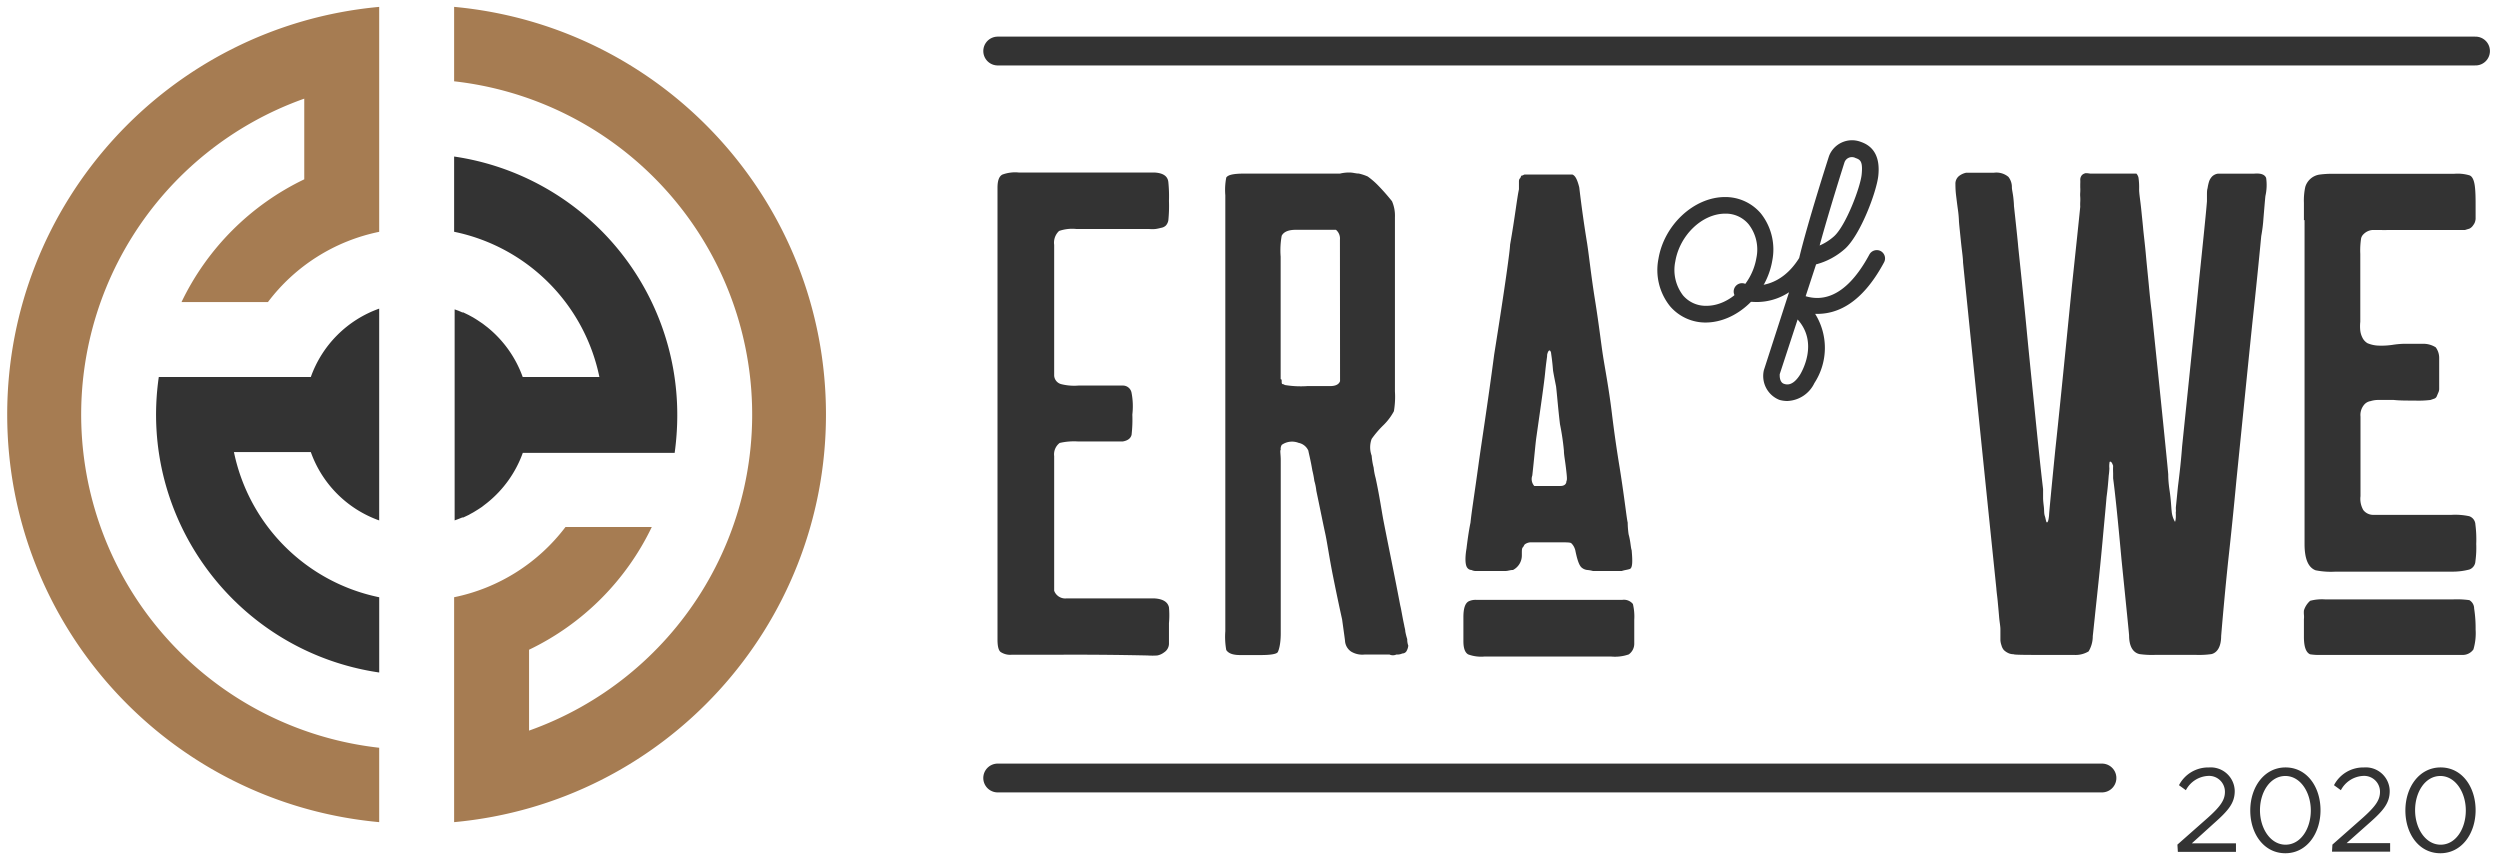
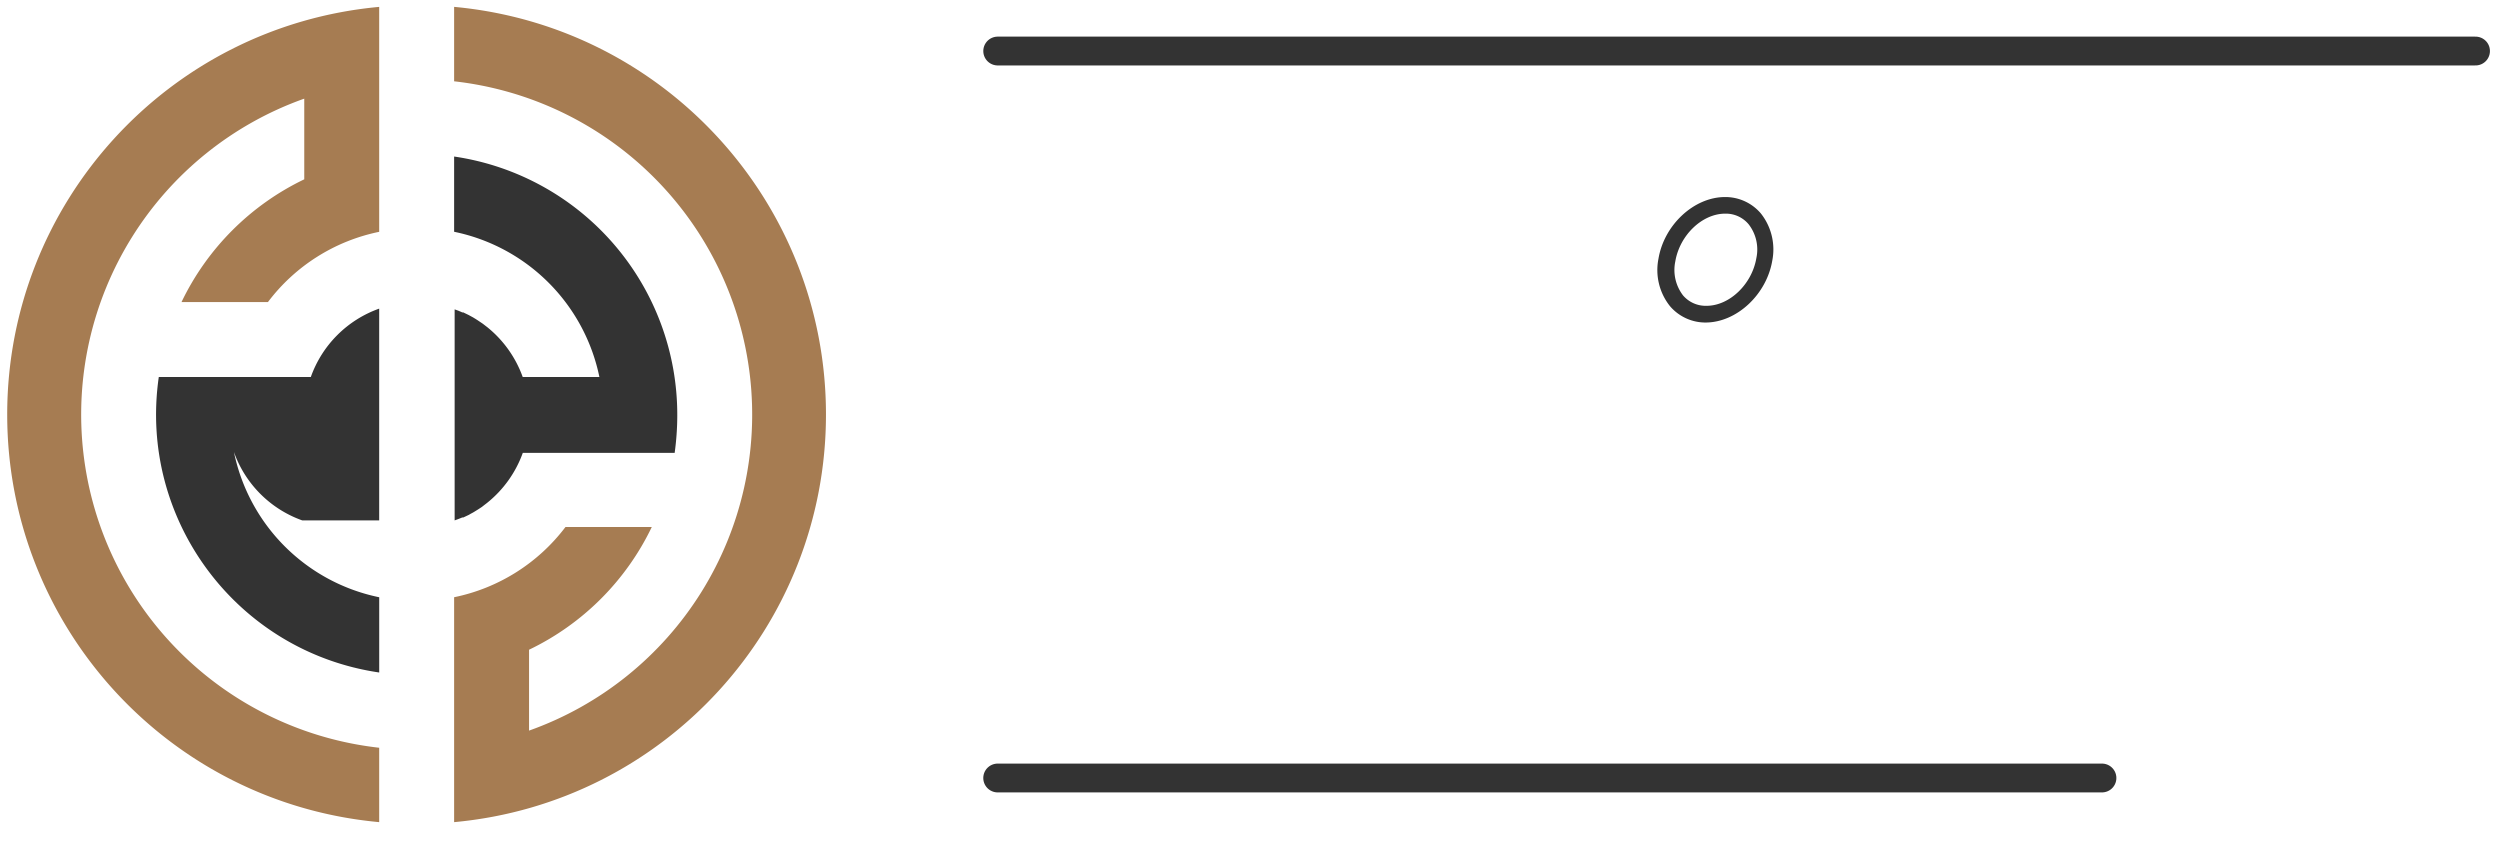
<svg xmlns="http://www.w3.org/2000/svg" width="111" height="38" viewBox="0 0 111 38">
  <g fill="none" fill-rule="evenodd">
    <g fill-rule="nonzero">
-       <path d="M51.902 26.966c.021.234.021.47 0 .704v.927a.463.463 0 0 1-.213.366.718.718 0 0 1-.306.14c-.143.01-.287.01-.43 0a150.49 150.49 0 0 0-4.028-.033h-1.997a.774.774 0 0 1-.505-.125c-.093-.079-.134-.264-.134-.552V8.341c0-.31.064-.505.213-.588a1.64 1.64 0 0 1 .737-.093h6.024c.39.023.588.167.612.431.027.276.036.553.027.83.01.286.001.572-.027.857a.463.463 0 0 1-.107.232.39.39 0 0 1-.218.106c-.08.022-.16.039-.24.051-.098.01-.196.01-.293 0h-3.23a1.789 1.789 0 0 0-.764.088.709.709 0 0 0-.218.617v5.81a.417.417 0 0 0 .306.372c.25.064.51.086.769.065h1.965a.39.39 0 0 1 .398.333c.06.315.07.637.033.955.011.298 0 .597-.033.894-.037.162-.171.264-.398.301H47.88a2.84 2.84 0 0 0-.83.065.635.635 0 0 0-.245.584v5.978a.524.524 0 0 0 .556.339h3.87c.393.018.616.152.671.398zM62.482 28.38a2.78 2.78 0 0 1-.088-.353c0-.088-.046-.217-.046-.26-.088-.398-.13-.704-.176-.88-.264-1.39-.524-2.632-.746-3.772-.088-.463-.176-1.098-.348-1.89a2.78 2.78 0 0 1-.088-.464 2.947 2.947 0 0 1-.088-.528 1.07 1.07 0 0 1 0-.746c.156-.22.331-.424.524-.612.185-.18.341-.388.463-.616.049-.29.064-.584.046-.876V9.639a1.603 1.603 0 0 0-.13-.704 9.324 9.324 0 0 0-.616-.7 3.369 3.369 0 0 0-.463-.399 2.155 2.155 0 0 0-.394-.13c-.134 0-.264-.046-.399-.046a1.687 1.687 0 0 0-.435.047H55.28c-.464 0-.746.041-.834.176-.05.26-.064.524-.042.787v19.357c-.021.279-.007.56.042.834.088.135.264.223.616.223h.927c.435 0 .7-.046.746-.134.046-.089.13-.348.13-.835v-7.678c0-.265-.042-.44 0-.464a.324.324 0 0 1 .046-.222.797.797 0 0 1 .746-.088c.195.038.358.17.436.352 0 .046.088.352.176.876.038.152.068.307.088.463.043.142.073.288.088.436.176.834.306 1.492.394 1.89.088.399.176 1.052.352 1.928.176.876.31 1.497.398 1.891.084.612.13.927.13.964a.626.626 0 0 0 .264.463.96.96 0 0 0 .612.135h1.098a.37.37 0 0 0 .306 0 .533.533 0 0 0 .264-.047c.07 0 .135-.032.176-.088a.598.598 0 0 0 .089-.26.797.797 0 0 1-.047-.286zm-2.984-11.456c-.047.13-.176.218-.44.218h-1.01a4.291 4.291 0 0 1-.965-.042c-.046 0-.088-.046-.134-.046-.046 0-.042-.088-.042-.13 0-.042 0-.088-.046-.088v-5.44a3.647 3.647 0 0 1 .046-.927c.088-.177.306-.265.612-.265h1.798c.127.108.193.27.176.436l.005 6.284zM72.561 27.518v1.047a.58.58 0 0 1-.245.491c-.256.089-.528.12-.797.093h-5.594a1.659 1.659 0 0 1-.736-.093c-.144-.079-.214-.278-.214-.584v-1.075c0-.39.08-.626.246-.704.1-.043.21-.064.32-.06h6.497a.51.51 0 0 1 .463.185c.054.229.075.465.06.7zM72.446 24.431c-.047-.134-.047-.394-.135-.704a3.823 3.823 0 0 1-.041-.524c-.047-.176-.13-1.01-.353-2.414a57.3 57.3 0 0 1-.352-2.461c-.134-1.098-.306-1.974-.394-2.544-.088-.57-.176-1.363-.352-2.46-.176-1.1-.26-1.929-.348-2.503a54.854 54.854 0 0 1-.352-2.503c-.088-.347-.176-.523-.31-.57h-2.104c-.046 0-.088.047-.135.047-.046 0-.041.088-.088.13-.046.041-.041.134-.041.175v.306c-.088.399-.176 1.233-.394 2.461 0 .218-.223 1.854-.705 4.87-.305 2.318-.57 3.953-.7 4.917-.175 1.275-.31 2.109-.352 2.55 0 0-.088.393-.176 1.14-.088.523-.041.787.042.875a.227.227 0 0 0 .176.088c.07.034.146.05.223.046h1.27c.134 0 .222-.046.352-.046a.728.728 0 0 0 .393-.658v-.088c0-.13 0-.218.047-.264.046-.047.042-.088.088-.13a.463.463 0 0 1 .264-.088h1.228c.352 0 .528 0 .57.042.042.041.13.134.176.31.088.436.176.7.306.788a.463.463 0 0 0 .222.088c.088.007.175.023.26.046h1.274c.135-.046.218-.046.353-.088.134-.041.13-.352.088-.834zm-2.897-3.072c0 .13-.088.218-.264.218h-1.163a.463.463 0 0 1-.088-.464c.088-.788.134-1.358.176-1.668.218-1.534.352-2.456.394-2.896.042-.44.088-.7.088-.747v-.046c.046-.218.134-.264.176-.088 0 .046.046.264.088.792.046.265.088.464.134.7.042.352.084.927.172 1.669.08.392.139.788.176 1.186 0 .176.046.394.088.746.042.352.065.556.023.598zM100.617 7.901c.038.267.027.539-.033.802-.023.222-.05.56-.088 1.01-.017.258-.05.515-.097.77a285.95 285.95 0 0 1-.366 3.596c-.025.203-.27 2.62-.737 7.252a212.795 212.795 0 0 1-.37 3.624 164.148 164.148 0 0 0-.307 3.285c0 .464-.167.737-.43.802-.245.034-.491.045-.738.033h-1.719a3.958 3.958 0 0 1-.737-.033c-.287-.065-.463-.338-.463-.83 0-.04-.113-1.166-.338-3.378-.161-1.767-.285-2.965-.371-3.596v-.231a3.165 3.165 0 0 1 0-.325c-.042-.125-.083-.185-.125-.185-.042 0-.033.032-.042.097a.894.894 0 0 0 0 .195 2.748 2.748 0 0 1-.028.324c-.023.306-.05.626-.097.955-.037.463-.102 1.112-.18 1.979-.08.866-.135 1.39-.158 1.612l-.088.834c-.042.394-.075.696-.098.927-.037.343-.065.626-.088.825.001.238-.063.472-.185.677a1.13 1.13 0 0 1-.644.157h-.936c-1.15 0-1.734 0-1.752-.032a.533.533 0 0 1-.264-.065.704.704 0 0 1-.167-.12.533.533 0 0 1-.107-.214.825.825 0 0 1-.046-.218v-.491c0-.143-.042-.338-.06-.579-.019-.241-.042-.463-.06-.667-.019-.204-.047-.38-.06-.566-.619-6.002-1.111-10.827-1.479-14.472 0-.204-.051-.515-.093-.927-.041-.412-.074-.704-.088-.89a4.82 4.82 0 0 0-.046-.523c-.032-.227-.056-.427-.079-.612a4.226 4.226 0 0 1-.032-.524.436.436 0 0 1 .167-.37.779.779 0 0 1 .31-.14h1.233a.83.83 0 0 1 .644.186.737.737 0 0 1 .153.463c0 .102.042.255.065.464.023.208.027.324.027.366.126 1.15.186 1.742.186 1.784.16 1.517.284 2.726.37 3.628.06.637.172 1.768.339 3.393.162 1.63.292 2.882.398 3.763v.384c0 .153.024.301.037.431.014.13 0 .264.042.385.042.12.051.278.093.278s.074-.107.093-.31c0-.078.092-1.051.278-2.92.123-1.128.369-3.545.736-7.253.186-1.742.31-2.919.371-3.53a1.886 1.886 0 0 1 0-.214 2.03 2.03 0 0 0 0-.218 1.242 1.242 0 0 1 0-.213 1.895 1.895 0 0 0 0-.218V8.17a1.951 1.951 0 0 0 0-.204.324.324 0 0 1 .047-.153.246.246 0 0 1 .139-.106c.023-.024.101-.024.25 0h2.057a.412.412 0 0 1 .093.18c.024.174.034.349.028.524 0 .185.05.463.093.876.041.412.074.704.092.927.037.347.084.732.12 1.149.038.417.084.853.126 1.293.042.44.079.825.125 1.15.448 4.324.694 6.742.737 7.252 0 .083 0 .324.06.722.06.399.07.714.093.927.014.164.065.322.148.464 0 0 .037-.079.037-.246v-.111a.292.292 0 0 1 0-.088.394.394 0 0 0 0-.107v-.092c.023-.209.051-.515.093-.927.079-.617.143-1.21.185-1.784.433-4.18.678-6.587.737-7.22.204-1.965.329-3.184.366-3.657v-.26c0-.129 0-.24.028-.324.013-.094.034-.187.06-.278a.607.607 0 0 1 .144-.245.463.463 0 0 1 .245-.12H100.065c.334-.033.496.046.552.19zM109.852 27.017c.047.307.069.617.065.927.02.3-.012.601-.097.89a.58.58 0 0 1-.491.245h-6.298a2.516 2.516 0 0 1-.463-.028c-.186-.083-.274-.342-.274-.769v-.792a.927.927 0 0 0 0-.2 1.205 1.205 0 0 1 0-.185.927.927 0 0 1 .278-.43c.22-.058.45-.078.677-.061h5.653c.247-.012.493-.001.737.032a.431.431 0 0 1 .213.371zM102.294 9.773V9.01a2.85 2.85 0 0 1 .06-.71.779.779 0 0 1 .645-.55c.213-.027.428-.038.644-.033h5.315c.228-.02.457.002.677.065.125.037.208.194.245.463.037.269.037.603.037.89V9.718a.589.589 0 0 1-.046.185.9.9 0 0 1-.093.14.39.39 0 0 1-.139.11l-.199.06h-3.471a1.687 1.687 0 0 1-.213 0h-.436a.635.635 0 0 0-.38.186.385.385 0 0 0-.106.18c-.035.23-.048.464-.037.696v3.012a1.854 1.854 0 0 0 0 .399c.013.101.042.2.088.292.048.108.13.199.231.26.147.062.304.098.464.106.206.01.412 0 .616-.028.167-.027.336-.044.505-.051h.862c.206-.008.41.047.584.157a.792.792 0 0 1 .153.464v1.395a.426.426 0 0 1-.046.167l-.06.143a.185.185 0 0 1-.107.107l-.172.06c-.233.028-.469.037-.704.028-.366 0-.677 0-.927-.028H105.561a1.15 1.15 0 0 0-.306.051.463.463 0 0 0-.292.167.704.704 0 0 0-.157.519v3.536a.996.996 0 0 0 .125.616.556.556 0 0 0 .436.213h3.47c.268-.016.536.004.798.06a.408.408 0 0 1 .273.371c.036.286.048.574.037.862.01.256-.002.512-.037.765a.408.408 0 0 1-.273.37c-.232.06-.47.091-.71.093h-5.222a3.485 3.485 0 0 1-.89-.06c-.329-.125-.491-.51-.491-1.168V9.773h-.028zM79.36 17.804c-.121 0-.241-.017-.357-.05a1.14 1.14 0 0 1-.686-1.321l1.117-3.457c-.65.43-1.457.547-2.201.32a.37.37 0 1 1 .25-.696c.463.172 1.594.153 2.4-1.144.385-1.604 1.289-4.412 1.326-4.528a1.094 1.094 0 0 1 1.418-.626c.593.204.853.71.77 1.497-.075.714-.789 2.619-1.475 3.244-.368.33-.81.569-1.288.695l-.463 1.414c.57.167 1.696.255 2.831-1.854a.375.375 0 0 1 .505-.148c.177.1.241.322.144.5-.996 1.854-2.109 2.317-3.059 2.285a2.855 2.855 0 0 1-.032 3.072 1.39 1.39 0 0 1-1.2.797zm-.339-1.195s-.037.366.195.435c.102.033.375.112.704-.403.038-.065.858-1.39-.106-2.456l-.793 2.424zm2.869-9.384s-.667 2.09-1.098 3.675c.232-.1.446-.236.635-.404.523-.463 1.177-2.182 1.232-2.757.056-.575-.06-.649-.273-.723a.348.348 0 0 0-.496.209z" fill="#333" />
-       <path d="M75.754 14.32a2.071 2.071 0 0 1-1.608-.728 2.567 2.567 0 0 1-.51-2.104c.25-1.501 1.572-2.73 2.939-2.739a2.067 2.067 0 0 1 1.603.723c.471.592.658 1.362.51 2.104-.255 1.502-1.571 2.73-2.938 2.744h.004zm.844-4.834c-1.024 0-2.02.96-2.215 2.123-.11.528.015 1.077.343 1.506.26.304.642.474 1.042.463 1.024 0 2.02-.96 2.215-2.122a1.821 1.821 0 0 0-.347-1.502 1.316 1.316 0 0 0-1.038-.468zM21.618 14.514l-.18-.139-.047-.032-.194-.13-.08-.051-.115-.07-.111-.06-.084-.046-.24-.116h-.047c-.051-.028-.107-.046-.158-.07l-.176-.064v9.37l.176-.065.163-.065h.046l.246-.116.078-.046.112-.06.115-.07.08-.05c.064-.038.129-.084.194-.126l.046-.037.18-.139a5.019 5.019 0 0 0 1.59-2.224h6.743c.076-.552.115-1.108.116-1.664A11.585 11.585 0 0 0 20.163 6.95v3.341a8.29 8.29 0 0 1 6.45 6.447h-3.405a5.019 5.019 0 0 0-1.59-2.225zM16.836 23.106v-9.403A5 5 0 0 0 13.8 16.74H7.05c-.914 6.323 3.465 12.193 9.787 13.119v-3.341a8.29 8.29 0 0 1-6.45-6.447H13.8a5 5 0 0 0 3.036 3.036z" fill="#333" />
+       <path d="M75.754 14.32a2.071 2.071 0 0 1-1.608-.728 2.567 2.567 0 0 1-.51-2.104c.25-1.501 1.572-2.73 2.939-2.739a2.067 2.067 0 0 1 1.603.723c.471.592.658 1.362.51 2.104-.255 1.502-1.571 2.73-2.938 2.744h.004zm.844-4.834c-1.024 0-2.02.96-2.215 2.123-.11.528.015 1.077.343 1.506.26.304.642.474 1.042.463 1.024 0 2.02-.96 2.215-2.122a1.821 1.821 0 0 0-.347-1.502 1.316 1.316 0 0 0-1.038-.468zM21.618 14.514l-.18-.139-.047-.032-.194-.13-.08-.051-.115-.07-.111-.06-.084-.046-.24-.116h-.047c-.051-.028-.107-.046-.158-.07l-.176-.064v9.37l.176-.065.163-.065h.046l.246-.116.078-.046.112-.06.115-.07.08-.05c.064-.038.129-.084.194-.126l.046-.037.18-.139a5.019 5.019 0 0 0 1.59-2.224h6.743c.076-.552.115-1.108.116-1.664A11.585 11.585 0 0 0 20.163 6.95v3.341a8.29 8.29 0 0 1 6.45 6.447h-3.405a5.019 5.019 0 0 0-1.59-2.225zM16.836 23.106v-9.403A5 5 0 0 0 13.8 16.74H7.05c-.914 6.323 3.465 12.193 9.787 13.119v-3.341a8.29 8.29 0 0 1-6.45-6.447a5 5 0 0 0 3.036 3.036z" fill="#333" />
      <path d="M.32 18.407C.32 27.8 7.48 35.646 16.836 36.503V33.2a14.885 14.885 0 0 1-3.327-28.82v3.582a11.622 11.622 0 0 0-5.45 5.45h3.837a8.263 8.263 0 0 1 4.94-3.119V.306C7.479 1.163.319 9.01.32 18.406zM20.163.306V3.61a14.89 14.89 0 0 1 3.327 28.829v-3.591a11.622 11.622 0 0 0 5.45-5.45h-3.832a8.286 8.286 0 0 1-4.945 3.119v9.986c9.353-.86 16.51-8.706 16.51-18.098 0-9.393-7.157-17.238-16.51-18.1z" fill="#A67C52" />
-       <path d="m96.678 37.5 1.339-1.182c.565-.505.77-.793.77-1.159a.704.704 0 0 0-.742-.709c-.42.02-.798.262-.992.635l-.306-.222a1.46 1.46 0 0 1 1.33-.788 1.066 1.066 0 0 1 1.145 1.047c0 .538-.288.871-.927 1.437l-.978.885h1.96v.38h-2.58l-.02-.324zM99.912 35.984c0-1.033.617-1.91 1.567-1.91s1.552.867 1.552 1.9c0 1.034-.612 1.91-1.562 1.91-.95 0-1.557-.862-1.557-1.9zm2.688 0c0-.806-.463-1.53-1.13-1.53-.668 0-1.127.705-1.127 1.52 0 .807.464 1.53 1.136 1.53.671 0 1.121-.709 1.121-1.52zM103.56 37.5l1.339-1.182c.565-.505.773-.793.773-1.159a.704.704 0 0 0-.746-.709c-.42.021-.797.263-.991.635l-.306-.222c.257-.495.773-.8 1.33-.788a1.061 1.061 0 0 1 1.144 1.047c0 .538-.282.871-.926 1.437l-.987.876h1.932v.38h-2.581l.018-.315zM106.799 35.984c0-1.033.616-1.91 1.566-1.91.95 0 1.552.867 1.552 1.9 0 1.034-.616 1.91-1.566 1.91-.95 0-1.552-.862-1.552-1.9zm2.683 0c0-.806-.464-1.53-1.131-1.53s-1.121.705-1.121 1.52c0 .807.463 1.53 1.135 1.53.672 0 1.117-.709 1.117-1.52z" fill="#333" />
    </g>
    <path stroke="#333" stroke-width="1.28" stroke-linecap="round" d="M44.298 2.266h65.615M93.327 34.543h-49.03" />
  </g>
</svg>